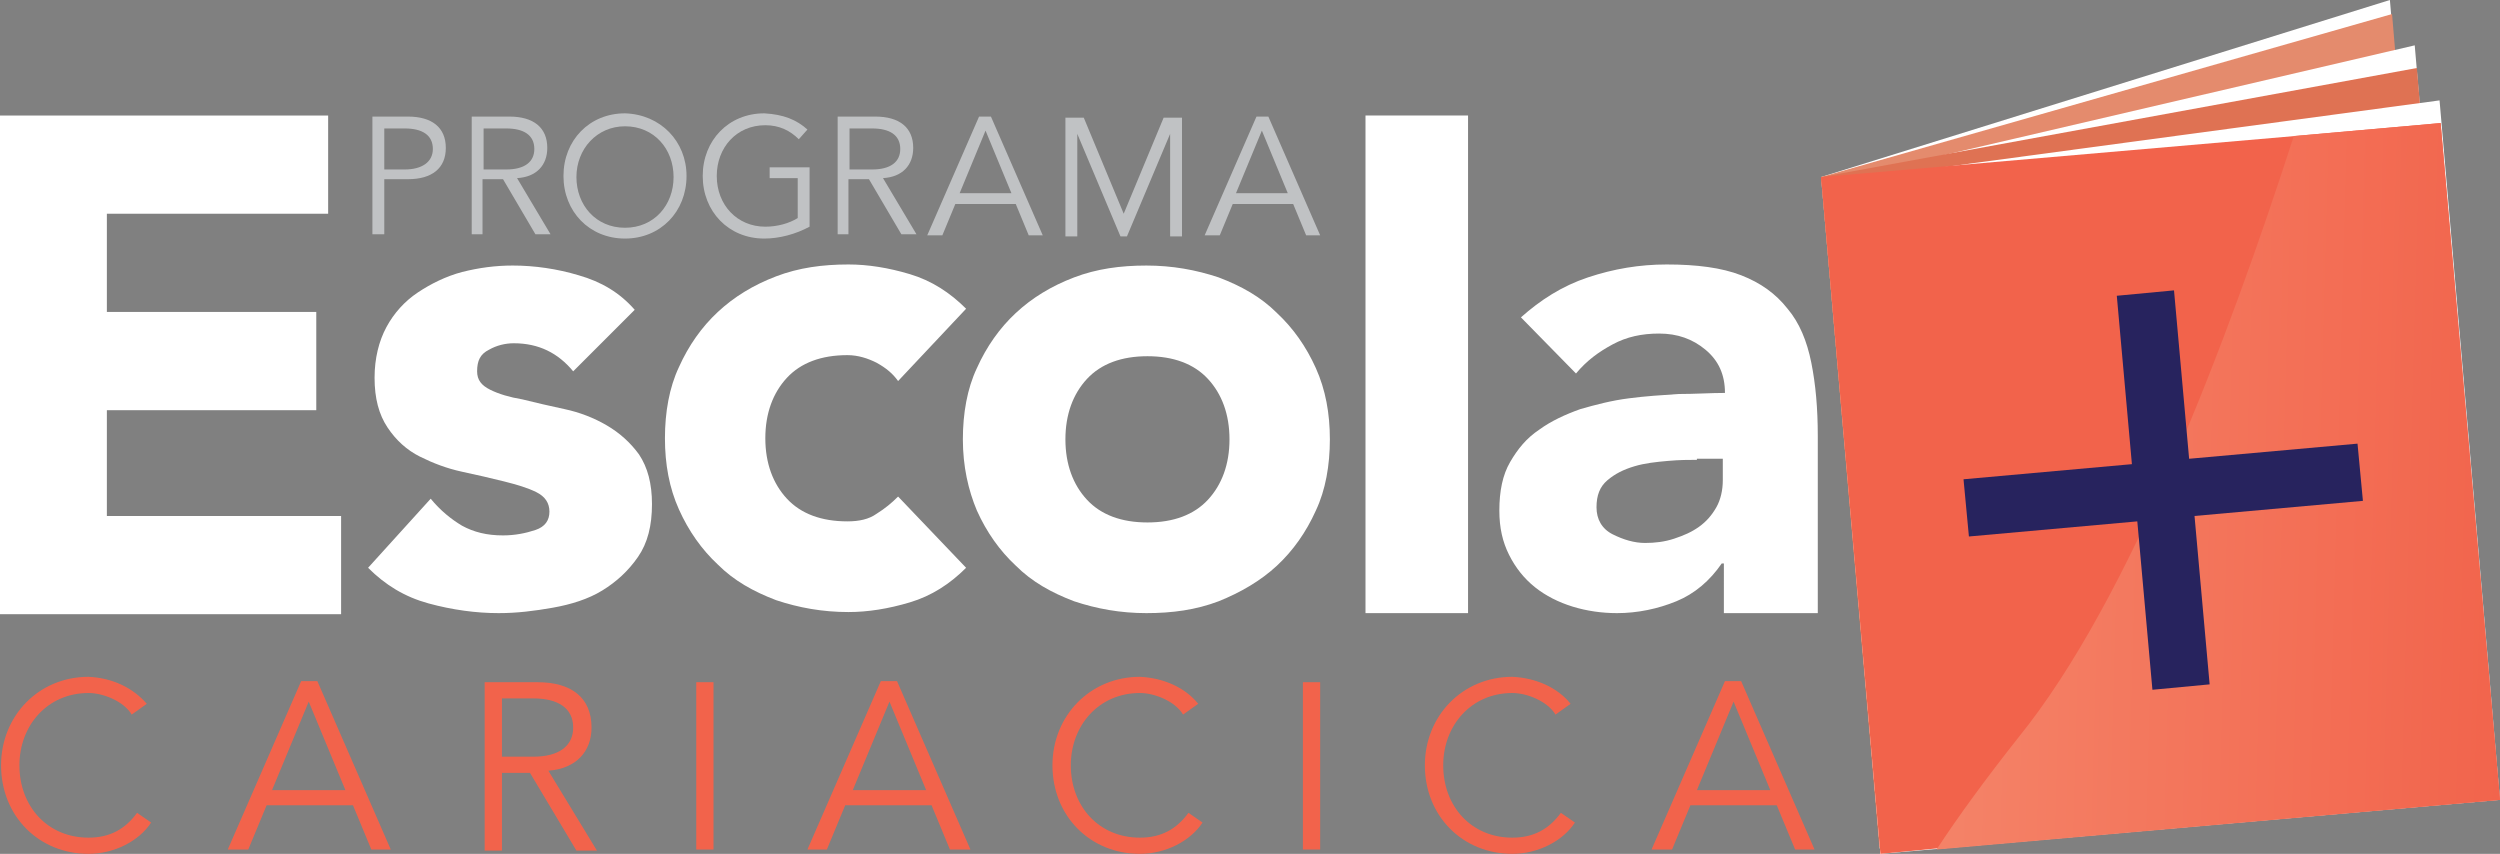
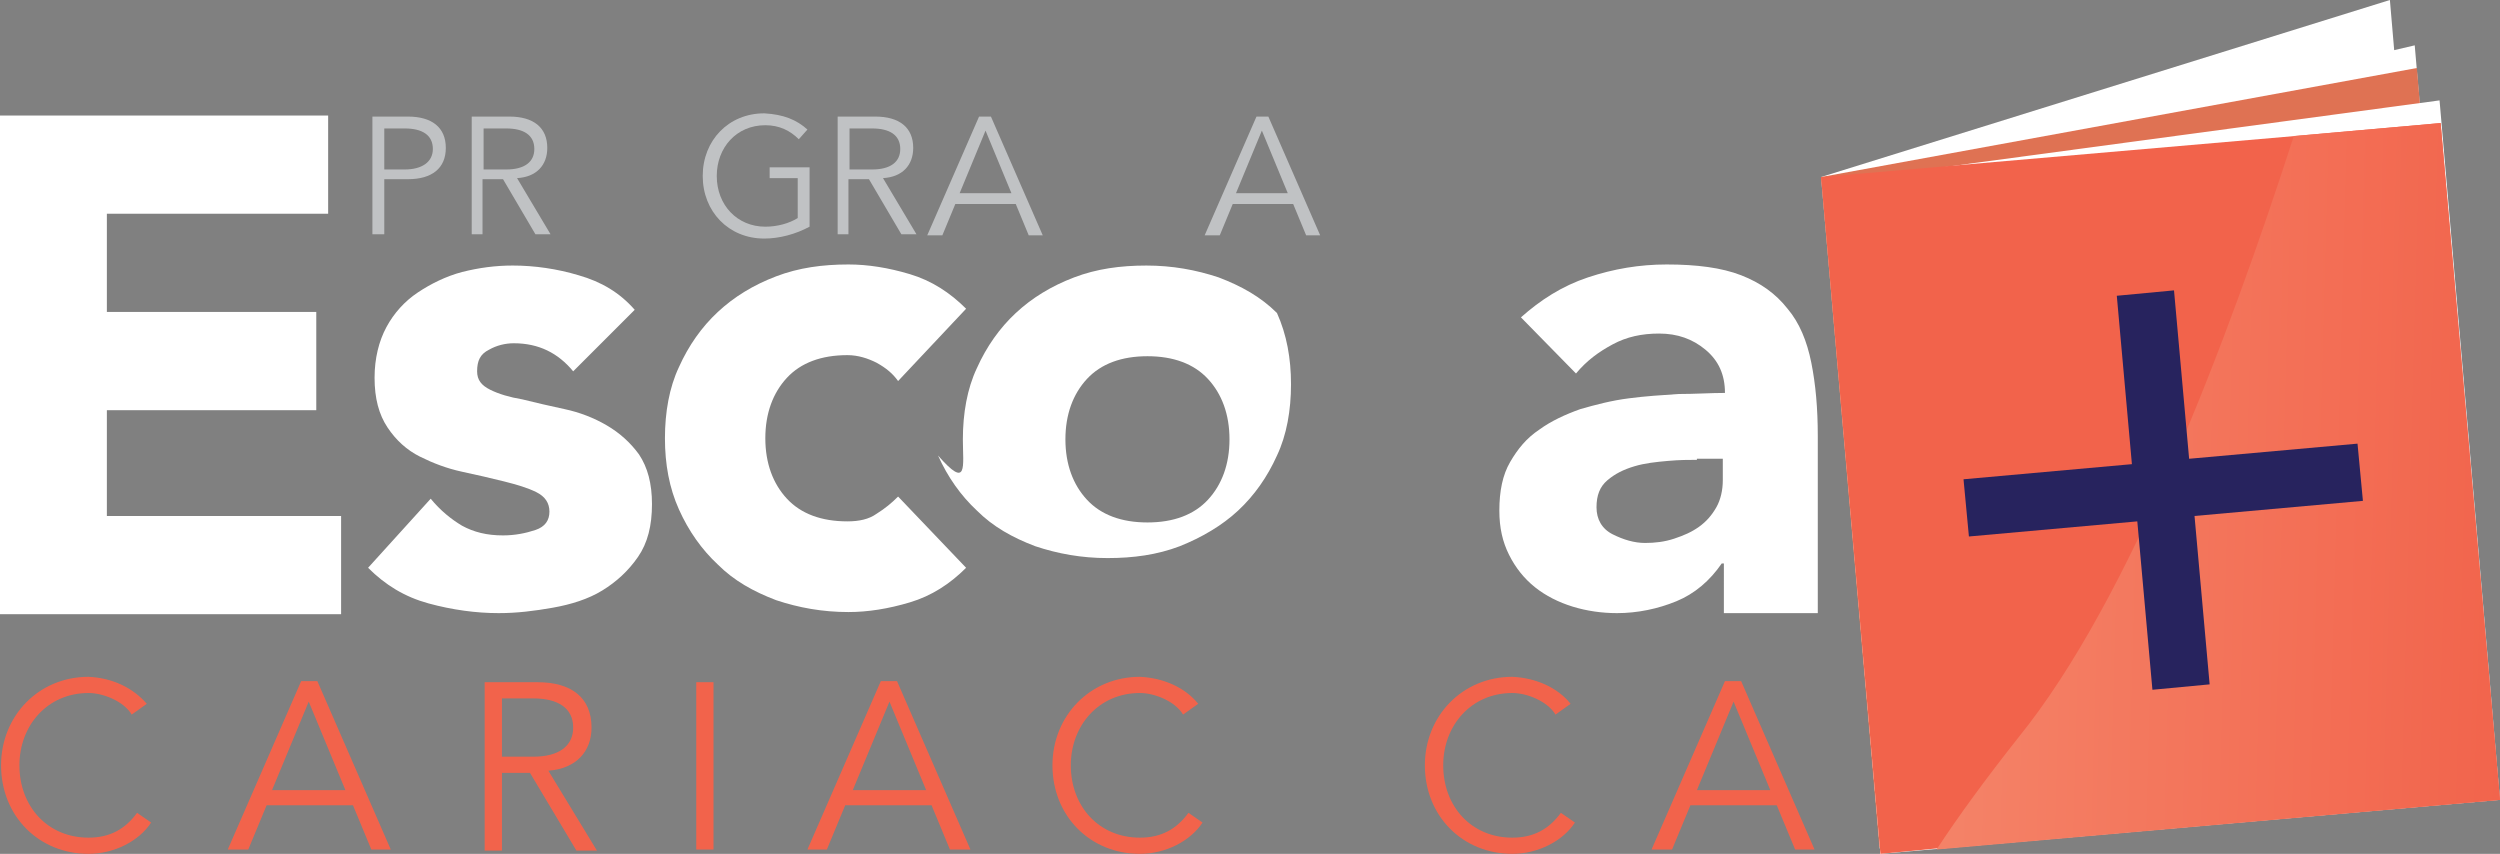
<svg xmlns="http://www.w3.org/2000/svg" version="1.1" id="Layer_1" x="0px" y="0px" viewBox="0 0 231.6 79.1" style="enable-background:new 0 0 231.6 79.1;" xml:space="preserve">
  <rect x="0" y="0" width="231.6" height="79.1" fill="#808080" stroke="none" />
  <style type="text/css">
	.st0{fill:#FFFFFF;}
	.st1{fill:#E48B6D;}
	.st2{fill:#DF7253;}
	.st3{fill:#F2634B;}
	.st4{fill:url(#SVGID_1_);}
	.st5{fill:#27235E;}
	.st6{fill:#C0C2C4;}
</style>
  <g>
    <polygon class="st0" points="226.7,61.9 174.2,79.1 168.7,16.4 221.4,0  " />
-     <polygon class="st1" points="226.7,61.9 174.2,79.1 168.7,16.4 221.6,1.3  " />
    <polygon class="st0" points="229.2,68 174.2,79.1 168.8,17 223.7,4.2  " />
    <polygon class="st2" points="229.1,67.3 174.1,78.5 168.7,16.4 223.9,6.3  " />
    <polygon class="st0" points="231.6,74.1 174.2,79.1 168.8,17 226,9.3  " />
    <polygon class="st3" points="231.6,74.1 179.4,78.6 174.2,79.1 168.7,16.4 212.6,12.6 226.1,11.4  " />
    <linearGradient id="SVGID_1_" gradientUnits="userSpaceOnUse" x1="182.006" y1="44.441" x2="234.19" y2="45.867">
      <stop offset="0" style="stop-color:#F48267" />
      <stop offset="1" style="stop-color:#F2634B" />
    </linearGradient>
    <path class="st4" d="M231.6,74.1l-52.2,4.6c2.1-3.2,4.6-6.6,7.6-10.4c10.3-12.7,19.4-36.8,25.5-55.7l13.6-1.2L231.6,74.1z" />
    <g>
      <path class="st5" d="M181.9,44.4l15.6-1.4l-1.4-15.6l5.3-0.5l1.4,15.6l15.6-1.4l0.5,5.3l-15.6,1.4l1.4,15.6l-5.3,0.5L198,48.3    l-15.6,1.4L181.9,44.4z" />
    </g>
    <g>
      <g>
        <path class="st0" d="M0,10.7h30.4v9.1H9.9v9.1h19.4V38H9.9v9.8h21.7v9.1H0V10.7z" />
        <path class="st0" d="M53.1,34.4c-1.4-1.7-3.2-2.6-5.5-2.6c-0.8,0-1.6,0.2-2.3,0.6c-0.8,0.4-1.1,1-1.1,2c0,0.8,0.4,1.3,1.2,1.7     c0.8,0.4,1.8,0.7,3,0.9c1.2,0.3,2.5,0.6,3.9,0.9c1.4,0.3,2.7,0.8,3.9,1.5c1.2,0.7,2.2,1.6,3,2.7c0.8,1.2,1.2,2.7,1.2,4.6     c0,2-0.4,3.6-1.3,4.9c-0.9,1.3-2,2.3-3.3,3.1c-1.3,0.8-2.9,1.3-4.6,1.6c-1.7,0.3-3.3,0.5-5,0.5c-2.1,0-4.3-0.3-6.5-0.9     c-2.2-0.6-4-1.7-5.6-3.3l5.8-6.4c0.9,1.1,1.9,1.9,2.9,2.5c1.1,0.6,2.3,0.9,3.8,0.9c1.1,0,2.1-0.2,3-0.5c0.9-0.3,1.3-0.9,1.3-1.7     c0-0.8-0.4-1.4-1.2-1.8c-0.8-0.4-1.8-0.7-3-1c-1.2-0.3-2.5-0.6-3.9-0.9c-1.4-0.3-2.7-0.8-3.9-1.4c-1.2-0.6-2.2-1.5-3-2.7     c-0.8-1.2-1.2-2.7-1.2-4.6c0-1.8,0.4-3.4,1.1-4.7c0.7-1.3,1.7-2.4,2.9-3.2c1.2-0.8,2.6-1.5,4.1-1.9c1.6-0.4,3.1-0.6,4.7-0.6     c2,0,4.1,0.3,6.1,0.9c2.1,0.6,3.8,1.6,5.2,3.2L53.1,34.4z" />
        <path class="st0" d="M83.2,35.3c-0.5-0.7-1.1-1.2-2-1.7c-0.8-0.4-1.7-0.7-2.7-0.7c-2.4,0-4.3,0.7-5.6,2.1c-1.3,1.4-2,3.3-2,5.6     c0,2.3,0.7,4.2,2,5.6c1.3,1.4,3.2,2.1,5.6,2.1c1.1,0,2-0.2,2.7-0.7c0.8-0.5,1.4-1,2-1.6l6.3,6.6c-1.5,1.5-3.2,2.6-5.2,3.2     c-2,0.6-3.9,0.9-5.7,0.9c-2.4,0-4.6-0.4-6.7-1.1c-2.1-0.8-3.9-1.8-5.4-3.3c-1.5-1.4-2.7-3.1-3.6-5.1c-0.9-2-1.3-4.2-1.3-6.6     c0-2.4,0.4-4.7,1.3-6.6c0.9-2,2.1-3.7,3.6-5.1c1.5-1.4,3.3-2.5,5.4-3.3c2.1-0.8,4.3-1.1,6.7-1.1c1.8,0,3.7,0.3,5.7,0.9     c2,0.6,3.7,1.7,5.2,3.2L83.2,35.3z" />
-         <path class="st0" d="M89.2,40.7c0-2.4,0.4-4.7,1.3-6.6c0.9-2,2.1-3.7,3.6-5.1c1.5-1.4,3.3-2.5,5.4-3.3c2.1-0.8,4.3-1.1,6.7-1.1     c2.4,0,4.6,0.4,6.7,1.1c2.1,0.8,3.9,1.8,5.4,3.3c1.5,1.4,2.7,3.1,3.6,5.1c0.9,2,1.3,4.2,1.3,6.6c0,2.4-0.4,4.7-1.3,6.6     c-0.9,2-2.1,3.7-3.6,5.1c-1.5,1.4-3.4,2.5-5.4,3.3c-2.1,0.8-4.3,1.1-6.7,1.1c-2.4,0-4.6-0.4-6.7-1.1c-2.1-0.8-3.9-1.8-5.4-3.3     c-1.5-1.4-2.7-3.1-3.6-5.1C89.7,45.4,89.2,43.2,89.2,40.7z M98.7,40.7c0,2.3,0.7,4.2,2,5.6c1.3,1.4,3.2,2.1,5.6,2.1     c2.4,0,4.3-0.7,5.6-2.1c1.3-1.4,2-3.3,2-5.6c0-2.3-0.7-4.2-2-5.6c-1.3-1.4-3.2-2.1-5.6-2.1c-2.4,0-4.3,0.7-5.6,2.1     C99.4,36.5,98.7,38.4,98.7,40.7z" />
-         <path class="st0" d="M126.5,10.7h9.5v46.1h-9.5V10.7z" />
+         <path class="st0" d="M89.2,40.7c0-2.4,0.4-4.7,1.3-6.6c0.9-2,2.1-3.7,3.6-5.1c1.5-1.4,3.3-2.5,5.4-3.3c2.1-0.8,4.3-1.1,6.7-1.1     c2.4,0,4.6,0.4,6.7,1.1c2.1,0.8,3.9,1.8,5.4,3.3c0.9,2,1.3,4.2,1.3,6.6c0,2.4-0.4,4.7-1.3,6.6     c-0.9,2-2.1,3.7-3.6,5.1c-1.5,1.4-3.4,2.5-5.4,3.3c-2.1,0.8-4.3,1.1-6.7,1.1c-2.4,0-4.6-0.4-6.7-1.1c-2.1-0.8-3.9-1.8-5.4-3.3     c-1.5-1.4-2.7-3.1-3.6-5.1C89.7,45.4,89.2,43.2,89.2,40.7z M98.7,40.7c0,2.3,0.7,4.2,2,5.6c1.3,1.4,3.2,2.1,5.6,2.1     c2.4,0,4.3-0.7,5.6-2.1c1.3-1.4,2-3.3,2-5.6c0-2.3-0.7-4.2-2-5.6c-1.3-1.4-3.2-2.1-5.6-2.1c-2.4,0-4.3,0.7-5.6,2.1     C99.4,36.5,98.7,38.4,98.7,40.7z" />
        <path class="st0" d="M159.6,52.2h-0.1c-1.1,1.6-2.5,2.8-4.2,3.5c-1.7,0.7-3.6,1.1-5.5,1.1c-1.4,0-2.8-0.2-4.1-0.6     c-1.3-0.4-2.5-1-3.5-1.8c-1-0.8-1.8-1.8-2.4-3c-0.6-1.2-0.9-2.5-0.9-4.1c0-1.8,0.3-3.3,1-4.5c0.7-1.2,1.5-2.2,2.7-3     c1.1-0.8,2.4-1.4,3.8-1.9c1.4-0.4,2.9-0.8,4.5-1c1.5-0.2,3.1-0.3,4.6-0.4c1.5,0,3-0.1,4.3-0.1c0-1.7-0.6-3-1.8-4     c-1.2-1-2.6-1.5-4.3-1.5c-1.6,0-3,0.3-4.3,1c-1.3,0.7-2.4,1.5-3.4,2.7l-5.1-5.2c1.8-1.6,3.8-2.9,6.2-3.7c2.4-0.8,4.8-1.2,7.3-1.2     c2.8,0,5.1,0.3,6.9,1c1.8,0.7,3.2,1.7,4.3,3.1c1.1,1.3,1.8,3,2.2,5c0.4,2,0.6,4.2,0.6,6.8v16.4h-8.7V52.2z M157.2,42.6     c-0.7,0-1.6,0-2.7,0.1c-1.1,0.1-2.1,0.2-3.1,0.5c-1,0.3-1.8,0.7-2.5,1.3c-0.7,0.6-1,1.4-1,2.5c0,1.1,0.5,2,1.5,2.5     c1,0.5,2,0.8,3,0.8c0.9,0,1.8-0.1,2.7-0.4c0.9-0.3,1.6-0.6,2.3-1.1c0.7-0.5,1.2-1.1,1.6-1.8c0.4-0.7,0.6-1.6,0.6-2.5v-2H157.2z" />
      </g>
    </g>
    <g>
      <path class="st3" d="M13.6,65.2l-1.4,1c-0.7-1.2-2.6-2-4-2c-3.8,0-6.4,3-6.4,6.7c0,3.8,2.6,6.7,6.4,6.7c2,0,3.4-0.8,4.5-2.3    l1.3,0.9c-1.1,1.7-3.4,2.9-5.8,2.9c-4.6,0-8.1-3.5-8.1-8.2c0-4.6,3.5-8.2,8.1-8.2C10.4,62.8,12.3,63.7,13.6,65.2z" />
      <path class="st3" d="M21.1,78.7l6.8-15.6h1.5l6.8,15.6h-1.8l-1.7-4.1h-8l-1.7,4.1H21.1z M25.2,73.2H32L28.6,65L25.2,73.2z" />
      <path class="st3" d="M44.9,78.7V63.2h4.9c3.1,0,5,1.4,5,4.2c0,2.2-1.4,3.8-4,4l4.5,7.4h-1.9l-4.3-7.2h-2.6v7.2H44.9z M49.4,70.1    c2.4,0,3.7-1,3.7-2.7c0-1.8-1.4-2.7-3.7-2.7h-2.9v5.4H49.4z" />
      <path class="st3" d="M66.1,78.7h-1.6V63.2h1.6V78.7z" />
      <path class="st3" d="M74.8,78.7l6.8-15.6h1.5l6.8,15.6H88l-1.7-4.1h-8l-1.7,4.1H74.8z M79,73.2h6.8L82.4,65L79,73.2z" />
      <path class="st3" d="M111,65.2l-1.4,1c-0.7-1.2-2.6-2-4-2c-3.8,0-6.4,3-6.4,6.7c0,3.8,2.6,6.7,6.4,6.7c2,0,3.4-0.8,4.5-2.3    l1.3,0.9c-1.1,1.7-3.4,2.9-5.8,2.9c-4.6,0-8.1-3.5-8.1-8.2c0-4.6,3.5-8.2,8.1-8.2C107.8,62.8,109.8,63.7,111,65.2z" />
-       <path class="st3" d="M122.3,78.7h-1.6V63.2h1.6V78.7z" />
      <path class="st3" d="M145.5,65.2l-1.4,1c-0.7-1.2-2.6-2-4-2c-3.8,0-6.4,3-6.4,6.7c0,3.8,2.6,6.7,6.4,6.7c2,0,3.4-0.8,4.5-2.3    l1.3,0.9c-1.1,1.7-3.4,2.9-5.8,2.9c-4.6,0-8.1-3.5-8.1-8.2c0-4.6,3.5-8.2,8.1-8.2C142.3,62.8,144.3,63.7,145.5,65.2z" />
      <path class="st3" d="M153,78.7l6.8-15.6h1.5l6.8,15.6h-1.8l-1.7-4.1h-8l-1.7,4.1H153z M157.2,73.2h6.8l-3.4-8.2L157.2,73.2z" />
    </g>
    <g>
      <path class="st6" d="M34.5,21.8v-11h3.3c2.2,0,3.5,1,3.5,2.9s-1.3,2.9-3.5,2.9h-2.2v5.1H34.5z M35.6,15.7h1.9    c1.6,0,2.6-0.7,2.6-1.9c0-1.3-1-1.9-2.6-1.9h-1.9V15.7z" />
      <path class="st6" d="M43.7,21.8v-11h3.5c2.2,0,3.5,1,3.5,2.9c0,1.6-1,2.7-2.8,2.8l3.1,5.2h-1.4l-3-5.1h-1.9v5.1H43.7z M46.9,15.7    c1.7,0,2.6-0.7,2.6-1.9c0-1.3-1-1.9-2.6-1.9h-2.1v3.8H46.9z" />
-       <path class="st6" d="M63.6,16.3c0,3.3-2.4,5.8-5.7,5.8s-5.7-2.5-5.7-5.8c0-3.3,2.4-5.8,5.7-5.8C61.2,10.6,63.6,13.1,63.6,16.3z     M57.9,21.1c2.7,0,4.5-2.1,4.5-4.7c0-2.6-1.8-4.7-4.5-4.7c-2.6,0-4.5,2.1-4.5,4.7C53.4,19,55.2,21.1,57.9,21.1z" />
      <path class="st6" d="M74.8,12L74,12.9c-0.8-0.8-1.8-1.3-3.1-1.3c-2.7,0-4.5,2.1-4.5,4.7c0,2.7,1.9,4.7,4.5,4.7    c1.1,0,2.2-0.3,3-0.8v-3.7h-2.6v-1H75V21c-1.3,0.7-2.8,1.1-4.2,1.1c-3.3,0-5.7-2.5-5.7-5.8c0-3.3,2.4-5.8,5.7-5.8    C72.6,10.6,73.8,11.1,74.8,12z" />
      <path class="st6" d="M77.6,21.8v-11h3.5c2.2,0,3.5,1,3.5,2.9c0,1.6-1,2.7-2.8,2.8l3.1,5.2h-1.4l-3-5.1h-1.9v5.1H77.6z M80.8,15.7    c1.7,0,2.6-0.7,2.6-1.9c0-1.3-1-1.9-2.6-1.9h-2.1v3.8H80.8z" />
      <path class="st6" d="M85.9,21.8l4.8-11h1.1l4.8,11h-1.3l-1.2-2.9h-5.6l-1.2,2.9H85.9z M88.9,17.9h4.8l-2.4-5.8L88.9,17.9z" />
-       <path class="st6" d="M98.7,10.9h1.7l3.7,8.9l3.7-8.9h1.7v11h-1.1v-9.5h0l-4,9.5h-0.6l-4-9.5h0v9.5h-1.1V10.9z" />
      <path class="st6" d="M111.6,21.8l4.8-11h1.1l4.8,11h-1.3l-1.2-2.9h-5.6l-1.2,2.9H111.6z M114.5,17.9h4.8l-2.4-5.8L114.5,17.9z" />
    </g>
  </g>
</svg>